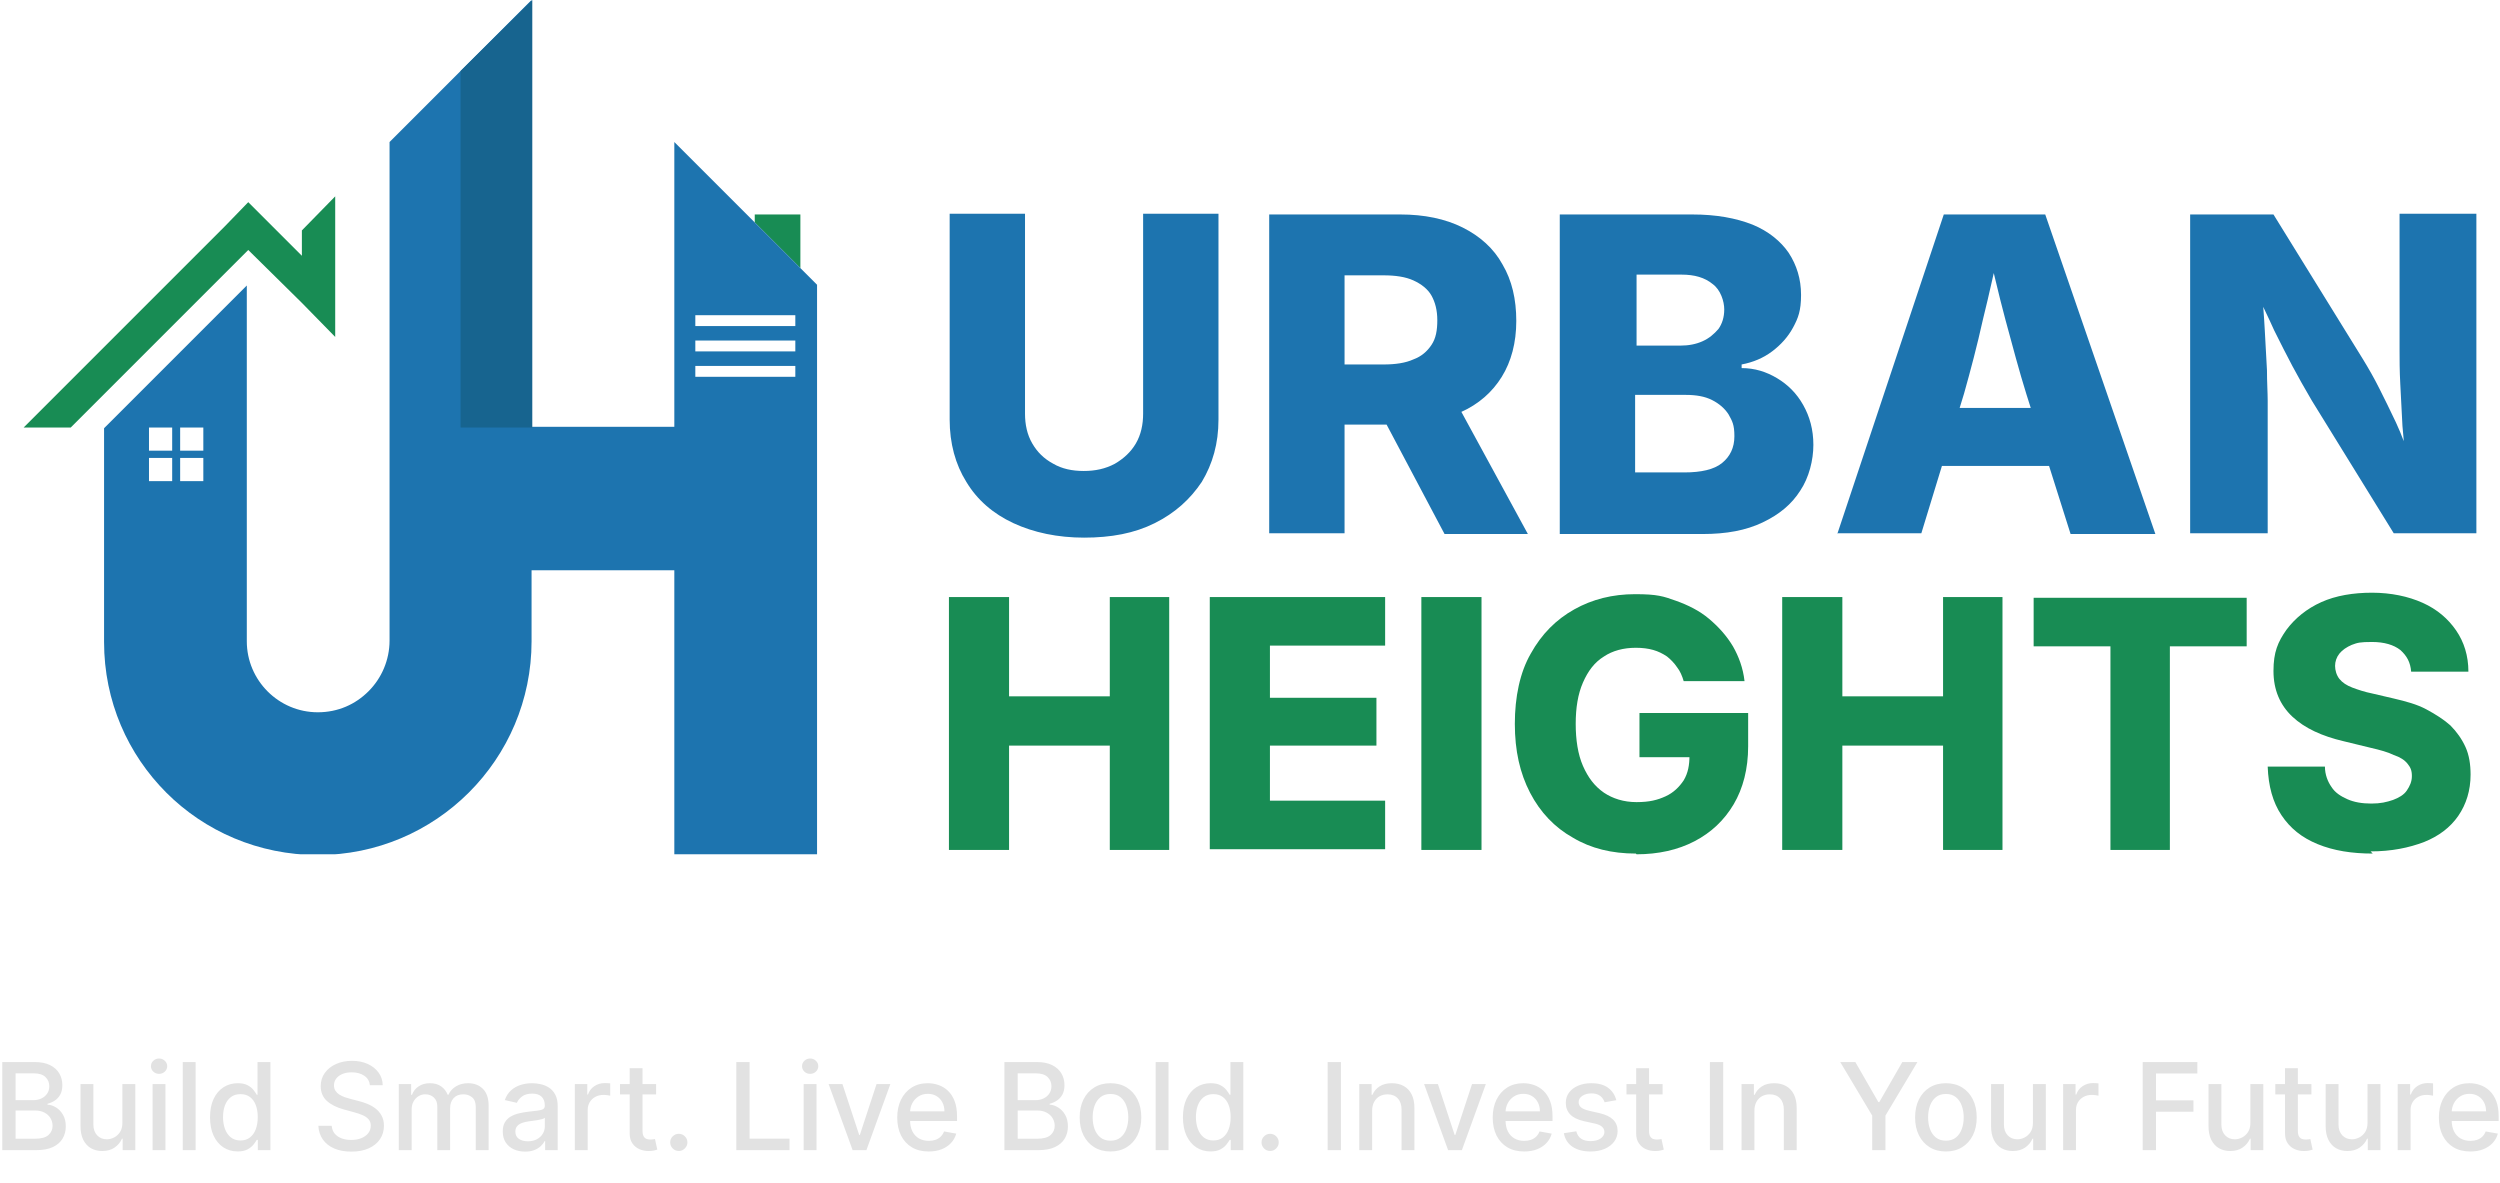
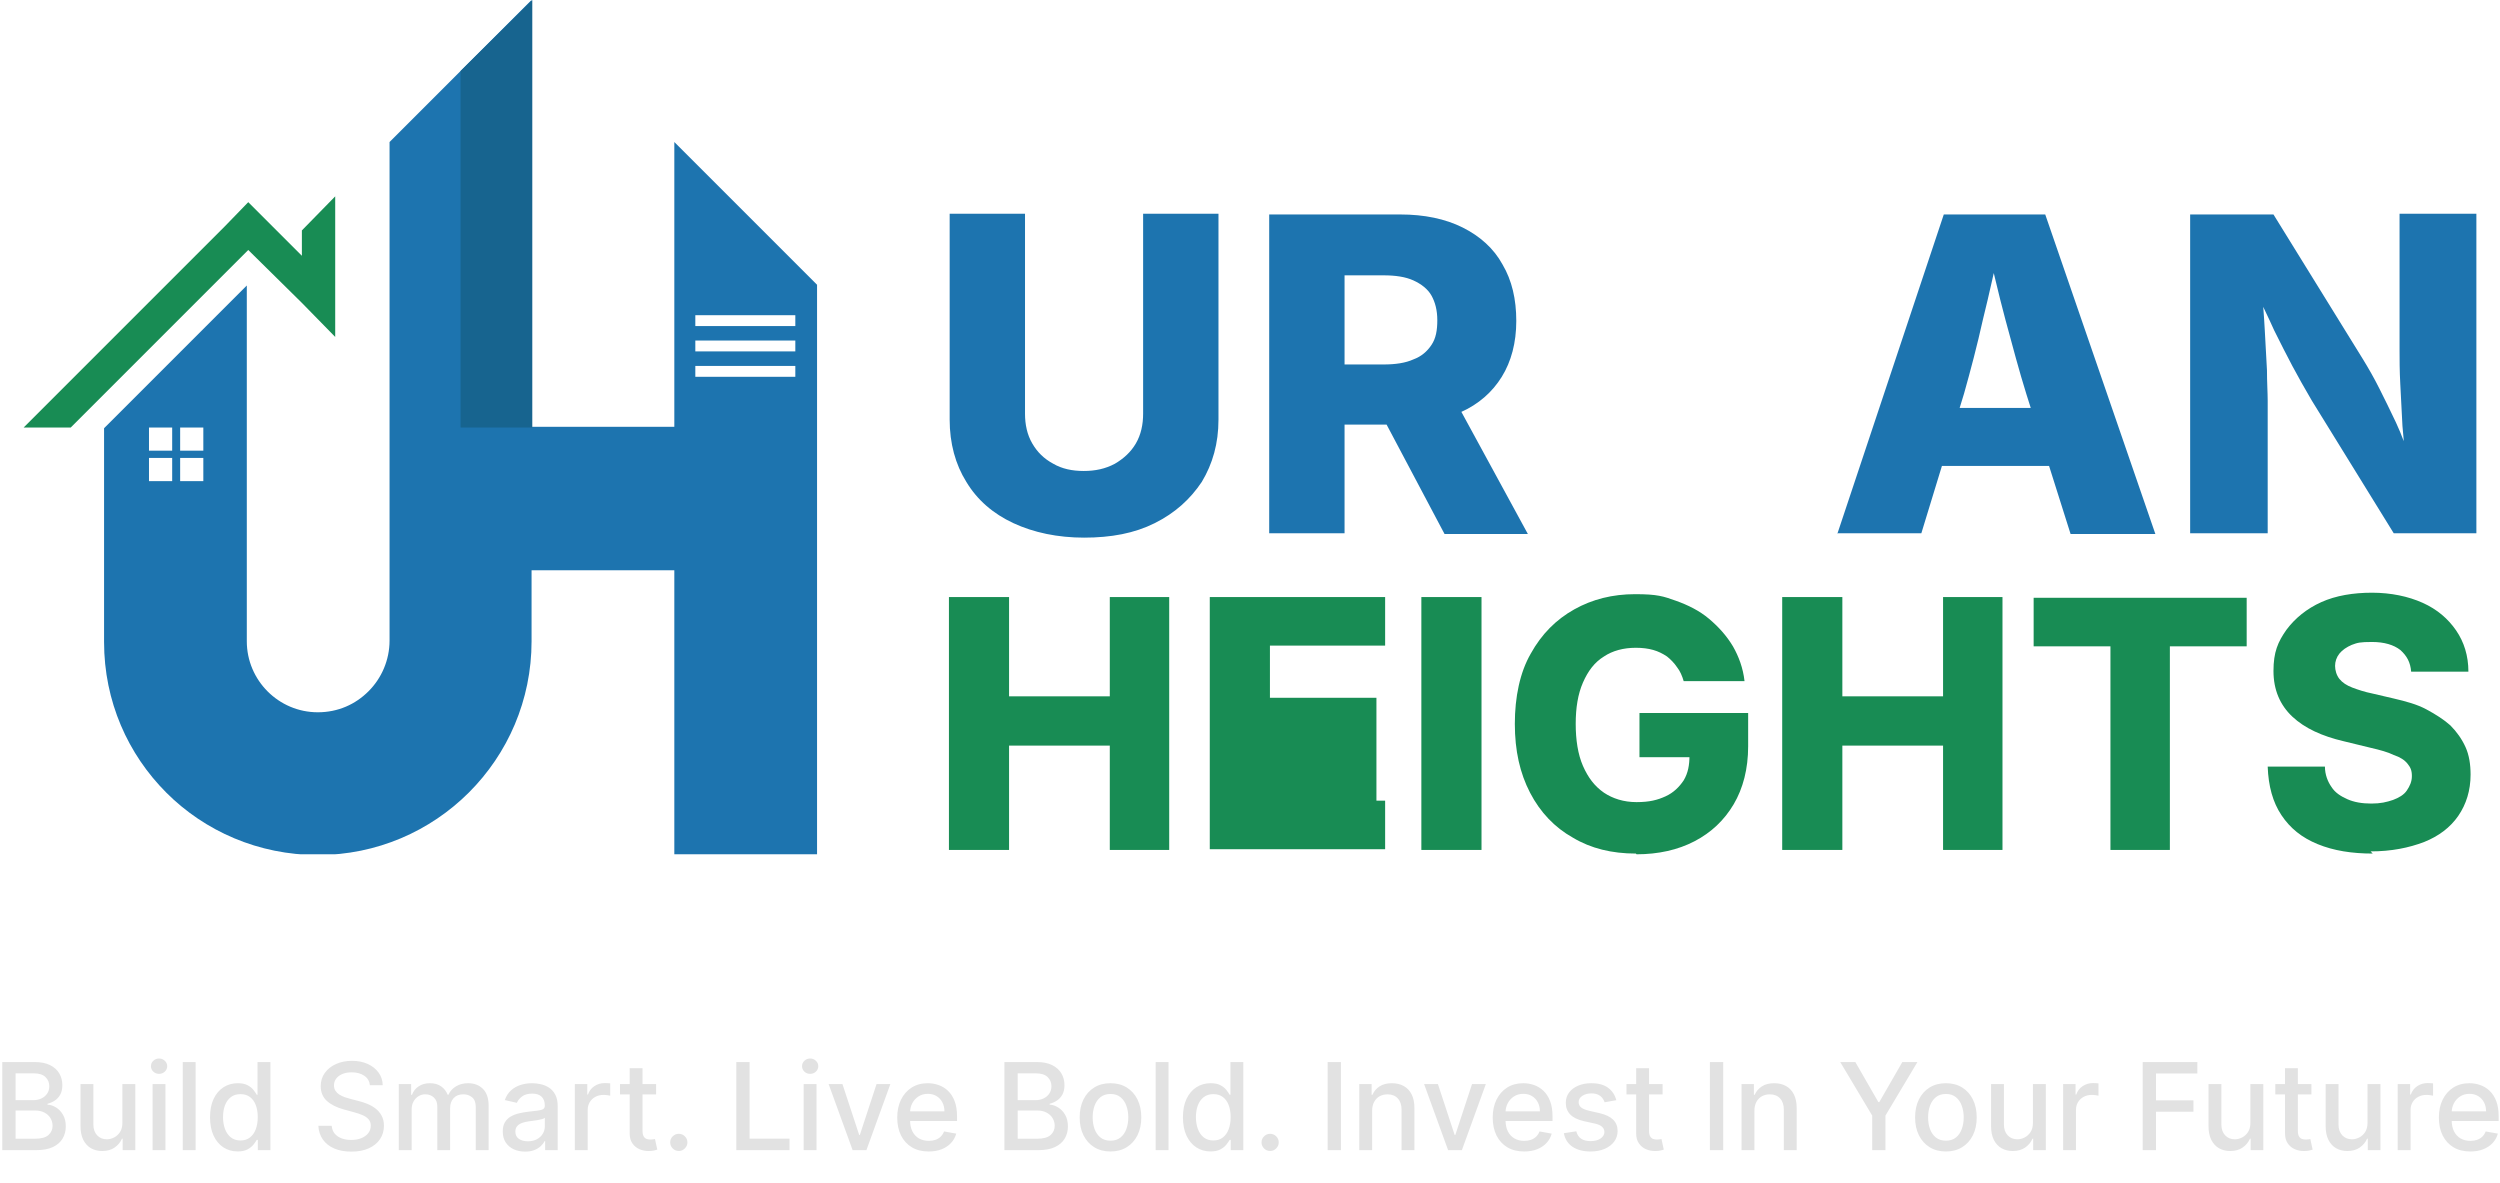
<svg xmlns="http://www.w3.org/2000/svg" width="169" height="80" viewBox="0 0 169 80" fill="none">
  <g clip-path="url(#clip0_445_823)">
    <path d="M73.308 36.345C71.495 36.345 69.879 36.002 68.507 35.365C67.136 34.728 66.058 33.798 65.323 32.573C64.589 31.398 64.197 29.977 64.197 28.361V14.45H69.291V27.969C69.291 28.703 69.438 29.389 69.781 29.977C70.124 30.565 70.565 31.006 71.201 31.349C71.789 31.691 72.475 31.838 73.259 31.838C74.042 31.838 74.728 31.691 75.365 31.349C75.953 31.006 76.442 30.565 76.785 29.977C77.128 29.389 77.275 28.703 77.275 27.969V14.45H82.369V28.361C82.369 29.977 81.977 31.349 81.243 32.573C80.459 33.749 79.43 34.679 78.059 35.365C76.687 36.051 75.12 36.345 73.259 36.345H73.308Z" fill="#1D74AF" />
    <path d="M85.798 36.1V14.498H94.664C96.28 14.498 97.701 14.792 98.876 15.38C100.052 15.968 100.983 16.801 101.57 17.878C102.207 18.956 102.501 20.23 102.501 21.699C102.501 23.168 102.158 24.442 101.521 25.471C100.885 26.499 99.954 27.332 98.729 27.871C97.554 28.41 96.084 28.703 94.468 28.703H88.835V24.638H93.537C94.321 24.638 95.007 24.54 95.546 24.295C96.084 24.099 96.476 23.756 96.77 23.315C97.064 22.875 97.162 22.336 97.162 21.65C97.162 20.964 97.015 20.425 96.77 19.985C96.525 19.544 96.084 19.201 95.546 18.956C95.007 18.711 94.321 18.613 93.537 18.613H90.892V36.051H85.798V36.1ZM97.652 36.1L92.411 26.205H97.897L103.285 36.1H97.652Z" fill="#1D74AF" />
-     <path d="M105.44 36.1V14.498H114.404C116.02 14.498 117.343 14.743 118.469 15.184C119.547 15.625 120.38 16.311 120.918 17.095C121.457 17.927 121.751 18.858 121.751 19.936C121.751 21.013 121.555 21.503 121.212 22.14C120.869 22.776 120.38 23.315 119.792 23.756C119.204 24.197 118.518 24.491 117.734 24.638V24.883C118.616 24.883 119.4 25.128 120.135 25.569C120.869 26.009 121.457 26.597 121.898 27.381C122.339 28.165 122.584 29.046 122.584 30.075C122.584 31.104 122.29 32.279 121.702 33.161C121.114 34.091 120.282 34.777 119.155 35.316C118.028 35.855 116.706 36.1 115.089 36.1H105.44ZM110.583 23.364H113.571C114.159 23.364 114.649 23.266 115.089 23.07C115.53 22.875 115.873 22.581 116.167 22.238C116.412 21.895 116.559 21.454 116.559 20.915C116.559 20.376 116.314 19.593 115.775 19.201C115.236 18.76 114.551 18.564 113.669 18.564H110.632V23.364H110.583ZM110.583 31.936H113.865C114.991 31.936 115.873 31.74 116.412 31.299C116.951 30.859 117.245 30.271 117.245 29.487C117.245 28.703 117.098 28.459 116.853 28.018C116.608 27.626 116.216 27.283 115.726 27.038C115.236 26.793 114.649 26.695 113.963 26.695H110.534V31.936H110.583Z" fill="#1D74AF" />
    <path d="M124.2 36.1L131.4 14.498H138.258L145.703 36.1H139.972L136.984 26.646C136.495 25.079 136.054 23.413 135.564 21.601C135.074 19.789 134.682 17.976 134.192 16.066H135.319C134.878 17.976 134.486 19.838 134.045 21.601C133.654 23.364 133.213 25.03 132.772 26.597L129.882 36.051H124.2V36.1ZM129.098 31.495V27.577H140.805V31.495H129.098Z" fill="#1D74AF" />
    <path d="M148.054 36.1V14.499H153.687L159.712 24.246C160.104 24.883 160.496 25.569 160.839 26.254C161.182 26.94 161.574 27.724 161.965 28.557C162.357 29.389 162.7 30.369 163.092 31.447H162.602C162.553 30.663 162.504 29.781 162.406 28.802C162.357 27.822 162.308 26.891 162.259 25.96C162.21 25.03 162.21 24.295 162.21 23.658V14.45H167.451V36.051H161.818L156.283 27.087C155.794 26.254 155.353 25.471 154.961 24.736C154.569 24.001 154.177 23.218 153.736 22.336C153.345 21.454 152.855 20.474 152.316 19.299H152.904C152.953 20.328 153.051 21.356 153.1 22.336C153.149 23.316 153.198 24.197 153.247 25.03C153.247 25.863 153.296 26.548 153.296 27.087V36.051H148.054V36.1Z" fill="#1D74AF" />
    <path d="M64.148 57.456V40.361H68.213V47.072H75.022V40.361H79.038V57.456H75.022V50.403H68.213V57.456H64.148Z" fill="#188C54" />
-     <path d="M81.781 57.456V40.361H93.635V43.643H85.847V47.17H93.047V50.403H85.847V54.125H93.635V57.407H81.781V57.456Z" fill="#188C54" />
+     <path d="M81.781 57.456V40.361H93.635V43.643H85.847V47.17H93.047V50.403V54.125H93.635V57.407H81.781V57.456Z" fill="#188C54" />
    <path d="M100.15 40.361V57.456H96.084V40.361H100.15Z" fill="#188C54" />
    <path d="M110.583 57.701C108.967 57.701 107.546 57.358 106.322 56.623C105.097 55.938 104.117 54.909 103.432 53.587C102.746 52.264 102.403 50.746 102.403 48.933C102.403 47.121 102.746 45.456 103.481 44.182C104.215 42.859 105.195 41.88 106.42 41.194C107.644 40.508 109.016 40.166 110.534 40.166C112.053 40.166 112.444 40.312 113.277 40.606C114.11 40.9 114.894 41.292 115.53 41.831C116.167 42.37 116.706 42.958 117.147 43.692C117.539 44.378 117.832 45.162 117.93 46.043H113.816C113.718 45.7 113.571 45.358 113.375 45.113C113.179 44.819 112.934 44.574 112.689 44.378C112.395 44.182 112.102 44.035 111.759 43.937C111.416 43.839 111.024 43.79 110.583 43.79C109.75 43.79 109.016 43.986 108.428 44.378C107.791 44.77 107.35 45.358 107.007 46.141C106.665 46.925 106.518 47.856 106.518 48.933C106.518 50.011 106.665 50.991 107.007 51.774C107.35 52.558 107.791 53.146 108.428 53.587C109.016 53.978 109.75 54.223 110.632 54.223C111.514 54.223 112.053 54.077 112.591 53.832C113.13 53.587 113.522 53.195 113.816 52.754C114.11 52.264 114.208 51.725 114.208 51.089L114.991 51.187H110.828V48.199H118.175V50.452C118.175 51.97 117.832 53.293 117.196 54.37C116.559 55.448 115.677 56.281 114.551 56.868C113.424 57.456 112.102 57.75 110.632 57.75L110.583 57.701Z" fill="#188C54" />
    <path d="M120.477 57.456V40.361H124.543V47.072H131.351V40.361H135.368V57.456H131.351V50.403H124.543V57.456H120.477Z" fill="#188C54" />
    <path d="M137.474 43.692V40.41H151.875V43.692H146.683V57.456H142.666V43.692H137.474Z" fill="#188C54" />
    <path d="M160.398 57.701C158.977 57.701 157.753 57.505 156.675 57.064C155.598 56.623 154.814 55.987 154.226 55.105C153.638 54.223 153.345 53.146 153.296 51.823H157.165C157.165 52.362 157.361 52.852 157.606 53.195C157.851 53.587 158.243 53.831 158.684 54.027C159.124 54.223 159.663 54.321 160.3 54.321C160.937 54.321 161.329 54.223 161.769 54.076C162.161 53.929 162.504 53.733 162.7 53.44C162.896 53.146 163.043 52.852 163.043 52.46C163.043 52.068 162.945 51.872 162.749 51.627C162.553 51.382 162.259 51.186 161.818 51.039C161.427 50.843 160.888 50.697 160.251 50.55L158.439 50.109C156.969 49.766 155.794 49.227 154.961 48.443C154.128 47.66 153.687 46.631 153.687 45.358C153.687 44.084 153.981 43.398 154.569 42.566C155.157 41.782 155.941 41.145 156.92 40.704C157.9 40.263 159.075 40.067 160.349 40.067C161.623 40.067 162.798 40.312 163.778 40.753C164.757 41.194 165.492 41.831 166.031 42.614C166.57 43.398 166.864 44.329 166.864 45.406H162.994C162.945 44.77 162.7 44.329 162.259 43.937C161.818 43.594 161.182 43.398 160.349 43.398C159.516 43.398 159.369 43.447 158.977 43.594C158.635 43.741 158.341 43.937 158.145 44.182C157.949 44.427 157.851 44.721 157.851 45.015C157.851 45.309 157.949 45.651 158.145 45.896C158.341 46.141 158.635 46.337 159.026 46.484C159.418 46.631 159.859 46.778 160.349 46.876L161.818 47.219C162.651 47.415 163.386 47.611 164.023 47.953C164.659 48.296 165.198 48.639 165.639 49.031C166.08 49.472 166.423 49.962 166.668 50.501C166.913 51.039 167.011 51.676 167.011 52.362C167.011 53.44 166.717 54.37 166.178 55.154C165.639 55.938 164.855 56.525 163.876 56.917C162.847 57.309 161.671 57.554 160.251 57.554L160.398 57.701Z" fill="#188C54" />
-     <path d="M54.106 14.498V18.123L51.021 15.037V14.498H54.106Z" fill="#188C54" />
    <path d="M54.106 18.123L51.021 15.037L45.584 9.601V28.851H35.934V0L31.134 4.8L26.334 9.601V43.3C26.334 44.623 25.795 45.847 24.913 46.729C24.032 47.611 22.856 48.15 21.484 48.15C18.839 48.15 16.684 45.994 16.684 43.349V19.299L7.035 28.948V43.398C7.035 47.415 8.651 50.99 11.247 53.587C13.843 56.183 17.468 57.799 21.484 57.799C29.468 57.799 35.934 51.333 35.934 43.349V38.549H45.584V57.799H55.233V19.25L54.106 18.123ZM11.639 32.524H10.072V30.957H11.639V32.524ZM11.639 30.467H10.072V28.899H11.639V30.467ZM13.745 32.524H12.178V30.957H13.745V32.524ZM13.745 30.467H12.178V28.899H13.745V30.467ZM53.764 25.471H47.004V24.736H53.764V25.471ZM53.764 23.756H47.004V23.022H53.764V23.756ZM53.764 22.042H47.004V21.307H53.764V22.042Z" fill="#1D74AF" />
    <path d="M20.407 15.577V17.291L16.782 13.666L15.215 15.283L1.598 28.9H4.782L16.782 16.899L20.407 20.475L22.66 22.777V19.544V13.274L20.407 15.577Z" fill="#188C54" />
    <path d="M31.134 4.8V28.899H35.983V0L31.134 4.8Z" fill="#17648F" />
  </g>
  <path d="M0.154 77.75V71.794H2.336C2.758 71.794 3.108 71.863 3.386 72.003C3.663 72.141 3.87 72.328 4.008 72.564C4.146 72.799 4.214 73.064 4.214 73.358C4.214 73.606 4.169 73.816 4.078 73.987C3.987 74.155 3.865 74.291 3.711 74.394C3.56 74.495 3.393 74.568 3.211 74.615V74.673C3.409 74.683 3.602 74.747 3.79 74.865C3.98 74.981 4.137 75.147 4.261 75.362C4.385 75.577 4.447 75.839 4.447 76.147C4.447 76.452 4.375 76.725 4.232 76.968C4.09 77.208 3.871 77.399 3.575 77.541C3.278 77.68 2.899 77.75 2.437 77.75H0.154ZM1.053 76.979H2.35C2.781 76.979 3.089 76.896 3.275 76.729C3.461 76.562 3.554 76.354 3.554 76.104C3.554 75.916 3.507 75.743 3.412 75.586C3.317 75.429 3.181 75.304 3.005 75.211C2.83 75.118 2.623 75.071 2.382 75.071H1.053V76.979ZM1.053 74.371H2.257C2.459 74.371 2.64 74.332 2.801 74.254C2.964 74.177 3.093 74.068 3.188 73.928C3.285 73.787 3.333 73.62 3.333 73.428C3.333 73.182 3.247 72.975 3.074 72.809C2.902 72.642 2.637 72.558 2.28 72.558H1.053V74.371ZM8.273 75.897V73.283H9.146V77.75H8.291V76.976H8.244C8.141 77.215 7.976 77.414 7.75 77.573C7.525 77.73 7.245 77.808 6.909 77.808C6.622 77.808 6.368 77.745 6.147 77.619C5.928 77.491 5.755 77.302 5.629 77.052C5.505 76.802 5.443 76.493 5.443 76.124V73.283H6.313V76.019C6.313 76.324 6.397 76.566 6.566 76.747C6.735 76.927 6.954 77.017 7.223 77.017C7.386 77.017 7.548 76.976 7.709 76.895C7.872 76.814 8.007 76.69 8.113 76.526C8.222 76.361 8.275 76.151 8.273 75.897ZM10.314 77.75V73.283H11.184V77.75H10.314ZM10.753 72.593C10.602 72.593 10.472 72.543 10.364 72.442C10.257 72.339 10.204 72.217 10.204 72.076C10.204 71.932 10.257 71.81 10.364 71.709C10.472 71.606 10.602 71.555 10.753 71.555C10.905 71.555 11.033 71.606 11.14 71.709C11.249 71.81 11.303 71.932 11.303 72.076C11.303 72.217 11.249 72.339 11.14 72.442C11.033 72.543 10.905 72.593 10.753 72.593ZM13.223 71.794V77.75H12.354V71.794H13.223ZM16.065 77.837C15.705 77.837 15.383 77.745 15.1 77.561C14.819 77.375 14.598 77.11 14.437 76.767C14.278 76.422 14.198 76.008 14.198 75.525C14.198 75.042 14.279 74.629 14.44 74.286C14.602 73.943 14.825 73.68 15.109 73.498C15.392 73.316 15.713 73.225 16.071 73.225C16.349 73.225 16.572 73.271 16.74 73.364C16.911 73.455 17.043 73.562 17.136 73.684C17.231 73.806 17.304 73.914 17.357 74.007H17.409V71.794H18.279V77.75H17.429V77.055H17.357C17.304 77.15 17.229 77.258 17.13 77.381C17.033 77.503 16.899 77.609 16.729 77.701C16.558 77.792 16.337 77.837 16.065 77.837ZM16.257 77.096C16.508 77.096 16.719 77.03 16.891 76.898C17.066 76.764 17.198 76.579 17.287 76.342C17.378 76.106 17.424 75.831 17.424 75.516C17.424 75.206 17.379 74.935 17.29 74.702C17.201 74.469 17.07 74.288 16.897 74.158C16.725 74.028 16.511 73.963 16.257 73.963C15.996 73.963 15.777 74.031 15.603 74.167C15.428 74.303 15.297 74.488 15.207 74.722C15.12 74.957 15.077 75.222 15.077 75.516C15.077 75.815 15.121 76.084 15.21 76.322C15.3 76.561 15.431 76.749 15.606 76.889C15.782 77.027 15.999 77.096 16.257 77.096ZM25.006 73.358C24.975 73.083 24.847 72.87 24.622 72.719C24.397 72.565 24.114 72.489 23.773 72.489C23.528 72.489 23.317 72.528 23.139 72.605C22.96 72.681 22.822 72.785 22.723 72.919C22.626 73.051 22.577 73.201 22.577 73.37C22.577 73.511 22.61 73.634 22.676 73.736C22.744 73.839 22.832 73.925 22.941 73.995C23.051 74.063 23.17 74.12 23.296 74.167C23.422 74.212 23.543 74.248 23.659 74.277L24.241 74.429C24.431 74.475 24.626 74.538 24.826 74.618C25.025 74.697 25.21 74.802 25.381 74.932C25.552 75.062 25.689 75.223 25.794 75.415C25.901 75.606 25.954 75.836 25.954 76.104C25.954 76.441 25.867 76.741 25.692 77.002C25.52 77.264 25.268 77.471 24.939 77.622C24.611 77.773 24.215 77.849 23.749 77.849C23.303 77.849 22.918 77.778 22.592 77.637C22.266 77.495 22.011 77.294 21.827 77.034C21.643 76.773 21.541 76.463 21.521 76.104H22.423C22.441 76.319 22.51 76.498 22.633 76.642C22.757 76.783 22.915 76.889 23.107 76.959C23.3 77.027 23.513 77.061 23.744 77.061C23.997 77.061 24.223 77.021 24.421 76.942C24.621 76.86 24.778 76.748 24.892 76.604C25.007 76.459 25.064 76.289 25.064 76.095C25.064 75.919 25.014 75.774 24.913 75.662C24.814 75.549 24.679 75.456 24.508 75.383C24.34 75.309 24.149 75.244 23.936 75.188L23.232 74.996C22.755 74.866 22.377 74.675 22.097 74.423C21.82 74.171 21.681 73.837 21.681 73.422C21.681 73.079 21.775 72.78 21.961 72.524C22.147 72.268 22.399 72.069 22.717 71.927C23.035 71.784 23.394 71.712 23.793 71.712C24.196 71.712 24.552 71.783 24.86 71.924C25.171 72.066 25.415 72.261 25.593 72.509C25.772 72.755 25.865 73.038 25.872 73.358H25.006ZM26.958 77.75V73.283H27.793V74.01H27.848C27.941 73.764 28.093 73.572 28.305 73.434C28.516 73.294 28.769 73.225 29.064 73.225C29.362 73.225 29.612 73.294 29.814 73.434C30.018 73.574 30.168 73.766 30.265 74.01H30.311C30.418 73.771 30.588 73.581 30.82 73.44C31.053 73.296 31.33 73.225 31.652 73.225C32.057 73.225 32.388 73.352 32.644 73.606C32.902 73.86 33.031 74.243 33.031 74.754V77.75H32.161V74.836C32.161 74.533 32.079 74.314 31.914 74.178C31.749 74.043 31.552 73.975 31.323 73.975C31.04 73.975 30.82 74.062 30.663 74.237C30.506 74.409 30.428 74.631 30.428 74.903V77.75H29.561V74.781C29.561 74.538 29.485 74.343 29.334 74.196C29.183 74.049 28.986 73.975 28.744 73.975C28.579 73.975 28.427 74.019 28.287 74.106C28.149 74.191 28.038 74.31 27.953 74.463C27.869 74.617 27.828 74.794 27.828 74.996V77.75H26.958ZM35.496 77.849C35.213 77.849 34.957 77.796 34.728 77.692C34.5 77.585 34.318 77.431 34.185 77.229C34.053 77.028 33.987 76.781 33.987 76.488C33.987 76.236 34.035 76.028 34.132 75.865C34.229 75.703 34.36 75.574 34.525 75.479C34.69 75.383 34.874 75.312 35.078 75.263C35.281 75.215 35.489 75.178 35.7 75.153C35.968 75.122 36.185 75.097 36.351 75.077C36.518 75.056 36.639 75.022 36.715 74.975C36.791 74.929 36.828 74.853 36.828 74.749V74.728C36.828 74.474 36.757 74.277 36.613 74.138C36.472 73.998 36.26 73.928 35.979 73.928C35.686 73.928 35.456 73.993 35.287 74.123C35.12 74.251 35.005 74.394 34.941 74.551L34.124 74.365C34.221 74.093 34.362 73.874 34.548 73.707C34.736 73.539 34.952 73.416 35.197 73.341C35.441 73.263 35.698 73.225 35.968 73.225C36.146 73.225 36.335 73.246 36.535 73.288C36.736 73.329 36.924 73.405 37.099 73.515C37.275 73.626 37.42 73.784 37.532 73.99C37.645 74.193 37.701 74.458 37.701 74.784V77.75H36.852V77.139H36.817C36.761 77.252 36.676 77.362 36.564 77.471C36.451 77.579 36.307 77.669 36.13 77.741C35.954 77.813 35.743 77.849 35.496 77.849ZM35.685 77.151C35.926 77.151 36.131 77.103 36.302 77.008C36.474 76.913 36.605 76.789 36.695 76.636C36.786 76.481 36.831 76.315 36.831 76.139V75.563C36.8 75.594 36.74 75.623 36.651 75.65C36.564 75.675 36.464 75.698 36.351 75.717C36.239 75.734 36.129 75.751 36.023 75.766C35.916 75.78 35.827 75.792 35.755 75.801C35.587 75.823 35.432 75.859 35.293 75.909C35.155 75.959 35.044 76.032 34.961 76.127C34.88 76.22 34.839 76.344 34.839 76.499C34.839 76.715 34.919 76.877 35.078 76.988C35.236 77.097 35.439 77.151 35.685 77.151ZM38.859 77.75V73.283H39.7V73.992H39.746C39.828 73.752 39.971 73.563 40.177 73.425C40.384 73.286 40.619 73.216 40.88 73.216C40.935 73.216 40.999 73.218 41.072 73.222C41.148 73.225 41.207 73.23 41.25 73.236V74.068C41.215 74.058 41.153 74.048 41.064 74.036C40.974 74.022 40.885 74.016 40.796 74.016C40.591 74.016 40.407 74.059 40.246 74.147C40.087 74.232 39.961 74.351 39.868 74.504C39.775 74.656 39.729 74.828 39.729 75.022V77.75H38.859ZM44.352 73.283V73.981H41.911V73.283H44.352ZM42.566 72.212H43.435V76.438C43.435 76.607 43.461 76.734 43.511 76.819C43.562 76.903 43.627 76.96 43.706 76.991C43.787 77.02 43.876 77.034 43.971 77.034C44.04 77.034 44.102 77.03 44.154 77.02C44.206 77.01 44.247 77.002 44.276 76.997L44.433 77.715C44.383 77.734 44.311 77.754 44.218 77.773C44.125 77.795 44.008 77.806 43.869 77.808C43.64 77.812 43.427 77.771 43.229 77.686C43.031 77.601 42.871 77.469 42.749 77.29C42.627 77.112 42.566 76.888 42.566 76.619V72.212ZM45.886 77.805C45.727 77.805 45.591 77.749 45.476 77.637C45.362 77.522 45.305 77.385 45.305 77.224C45.305 77.065 45.362 76.929 45.476 76.816C45.591 76.702 45.727 76.645 45.886 76.645C46.045 76.645 46.182 76.702 46.297 76.816C46.411 76.929 46.468 77.065 46.468 77.224C46.468 77.33 46.441 77.428 46.387 77.517C46.334 77.605 46.265 77.674 46.177 77.727C46.09 77.779 45.993 77.805 45.886 77.805ZM49.774 77.75V71.794H50.673V76.976H53.372V77.75H49.774ZM54.327 77.75V73.283H55.197V77.75H54.327ZM54.767 72.593C54.615 72.593 54.485 72.543 54.377 72.442C54.27 72.339 54.217 72.217 54.217 72.076C54.217 71.932 54.27 71.81 54.377 71.709C54.485 71.606 54.615 71.555 54.767 71.555C54.918 71.555 55.047 71.606 55.153 71.709C55.262 71.81 55.316 71.932 55.316 72.076C55.316 72.217 55.262 72.339 55.153 72.442C55.047 72.543 54.918 72.593 54.767 72.593ZM60.188 73.283L58.569 77.75H57.638L56.015 73.283H56.949L58.08 76.72H58.126L59.255 73.283H60.188ZM62.779 77.84C62.339 77.84 61.96 77.746 61.642 77.558C61.326 77.368 61.082 77.101 60.909 76.758C60.738 76.413 60.653 76.009 60.653 75.545C60.653 75.088 60.738 74.685 60.909 74.336C61.082 73.987 61.322 73.714 61.63 73.518C61.941 73.323 62.303 73.225 62.718 73.225C62.97 73.225 63.214 73.266 63.451 73.35C63.688 73.433 63.9 73.564 64.088 73.742C64.276 73.921 64.424 74.152 64.533 74.437C64.641 74.72 64.696 75.065 64.696 75.47V75.778H61.145V75.127H63.844C63.844 74.898 63.797 74.695 63.704 74.519C63.611 74.34 63.48 74.2 63.311 74.097C63.145 73.994 62.949 73.943 62.724 73.943C62.48 73.943 62.266 74.003 62.084 74.123C61.904 74.242 61.764 74.397 61.665 74.589C61.568 74.779 61.52 74.985 61.52 75.208V75.717C61.52 76.016 61.572 76.27 61.677 76.479C61.783 76.688 61.932 76.848 62.122 76.959C62.312 77.067 62.534 77.122 62.788 77.122C62.953 77.122 63.103 77.099 63.239 77.052C63.374 77.004 63.492 76.932 63.591 76.837C63.689 76.742 63.765 76.624 63.817 76.485L64.641 76.633C64.575 76.876 64.456 77.088 64.286 77.27C64.117 77.45 63.905 77.591 63.649 77.692C63.395 77.791 63.105 77.84 62.779 77.84ZM67.898 77.75V71.794H70.079C70.502 71.794 70.852 71.863 71.129 72.003C71.406 72.141 71.614 72.328 71.751 72.564C71.889 72.799 71.958 73.064 71.958 73.358C71.958 73.606 71.912 73.816 71.821 73.987C71.73 74.155 71.608 74.291 71.455 74.394C71.304 74.495 71.137 74.568 70.955 74.615V74.673C71.152 74.683 71.345 74.747 71.533 74.865C71.723 74.981 71.88 75.147 72.004 75.362C72.129 75.577 72.191 75.839 72.191 76.147C72.191 76.452 72.119 76.725 71.975 76.968C71.834 77.208 71.615 77.399 71.318 77.541C71.022 77.68 70.642 77.75 70.181 77.75H67.898ZM68.797 76.979H70.094C70.524 76.979 70.832 76.896 71.019 76.729C71.205 76.562 71.298 76.354 71.298 76.104C71.298 75.916 71.25 75.743 71.155 75.586C71.06 75.429 70.924 75.304 70.748 75.211C70.574 75.118 70.366 75.071 70.126 75.071H68.797V76.979ZM68.797 74.371H70.001C70.202 74.371 70.384 74.332 70.544 74.254C70.707 74.177 70.836 74.068 70.931 73.928C71.028 73.787 71.077 73.62 71.077 73.428C71.077 73.182 70.99 72.975 70.818 72.809C70.645 72.642 70.381 72.558 70.024 72.558H68.797V74.371ZM75.069 77.84C74.65 77.84 74.284 77.744 73.972 77.552C73.66 77.36 73.418 77.092 73.245 76.747C73.072 76.401 72.986 75.998 72.986 75.537C72.986 75.073 73.072 74.668 73.245 74.321C73.418 73.974 73.66 73.704 73.972 73.513C74.284 73.32 74.65 73.225 75.069 73.225C75.487 73.225 75.853 73.32 76.165 73.513C76.477 73.704 76.719 73.974 76.892 74.321C77.065 74.668 77.151 75.073 77.151 75.537C77.151 75.998 77.065 76.401 76.892 76.747C76.719 77.092 76.477 77.36 76.165 77.552C75.853 77.744 75.487 77.84 75.069 77.84ZM75.071 77.11C75.343 77.11 75.568 77.038 75.746 76.895C75.924 76.751 76.056 76.561 76.142 76.322C76.229 76.084 76.273 75.821 76.273 75.534C76.273 75.249 76.229 74.987 76.142 74.749C76.056 74.508 75.924 74.315 75.746 74.17C75.568 74.024 75.343 73.952 75.071 73.952C74.798 73.952 74.571 74.024 74.391 74.17C74.213 74.315 74.08 74.508 73.992 74.749C73.907 74.987 73.864 75.249 73.864 75.534C73.864 75.821 73.907 76.084 73.992 76.322C74.08 76.561 74.213 76.751 74.391 76.895C74.571 77.038 74.798 77.11 75.071 77.11ZM78.991 71.794V77.75H78.122V71.794H78.991ZM81.833 77.837C81.473 77.837 81.151 77.745 80.868 77.561C80.587 77.375 80.366 77.11 80.205 76.767C80.046 76.422 79.966 76.008 79.966 75.525C79.966 75.042 80.047 74.629 80.208 74.286C80.371 73.943 80.593 73.68 80.876 73.498C81.16 73.316 81.481 73.225 81.839 73.225C82.117 73.225 82.339 73.271 82.508 73.364C82.679 73.455 82.811 73.562 82.904 73.684C82.999 73.806 83.072 73.914 83.125 74.007H83.177V71.794H84.047V77.75H83.197V77.055H83.125C83.072 77.15 82.997 77.258 82.898 77.381C82.801 77.503 82.667 77.609 82.496 77.701C82.326 77.792 82.105 77.837 81.833 77.837ZM82.025 77.096C82.275 77.096 82.487 77.03 82.659 76.898C82.834 76.764 82.966 76.579 83.055 76.342C83.146 76.106 83.192 75.831 83.192 75.516C83.192 75.206 83.147 74.935 83.058 74.702C82.969 74.469 82.838 74.288 82.665 74.158C82.493 74.028 82.279 73.963 82.025 73.963C81.764 73.963 81.546 74.031 81.371 74.167C81.196 74.303 81.065 74.488 80.975 74.722C80.888 74.957 80.844 75.222 80.844 75.516C80.844 75.815 80.889 76.084 80.978 76.322C81.067 76.561 81.199 76.749 81.374 76.889C81.55 77.027 81.767 77.096 82.025 77.096ZM85.861 77.805C85.702 77.805 85.565 77.749 85.451 77.637C85.336 77.522 85.279 77.385 85.279 77.224C85.279 77.065 85.336 76.929 85.451 76.816C85.565 76.702 85.702 76.645 85.861 76.645C86.02 76.645 86.156 76.702 86.271 76.816C86.385 76.929 86.442 77.065 86.442 77.224C86.442 77.33 86.415 77.428 86.361 77.517C86.309 77.605 86.239 77.674 86.152 77.727C86.064 77.779 85.967 77.805 85.861 77.805ZM90.647 71.794V77.75H89.749V71.794H90.647ZM92.756 75.098V77.75H91.886V73.283H92.721V74.01H92.776C92.879 73.773 93.04 73.583 93.259 73.44C93.48 73.296 93.758 73.225 94.094 73.225C94.398 73.225 94.665 73.288 94.894 73.416C95.122 73.543 95.3 73.731 95.426 73.981C95.552 74.231 95.615 74.54 95.615 74.909V77.75H94.745V75.013C94.745 74.689 94.661 74.436 94.492 74.254C94.323 74.07 94.092 73.978 93.797 73.978C93.595 73.978 93.416 74.022 93.259 74.109C93.104 74.196 92.981 74.324 92.89 74.493C92.8 74.659 92.756 74.861 92.756 75.098ZM100.443 73.283L98.823 77.75H97.892L96.269 73.283H97.203L98.334 76.72H98.381L99.509 73.283H100.443ZM103.033 77.84C102.593 77.84 102.214 77.746 101.896 77.558C101.58 77.368 101.336 77.101 101.163 76.758C100.993 76.413 100.907 76.009 100.907 75.545C100.907 75.088 100.993 74.685 101.163 74.336C101.336 73.987 101.576 73.714 101.884 73.518C102.195 73.323 102.557 73.225 102.972 73.225C103.224 73.225 103.469 73.266 103.705 73.35C103.942 73.433 104.154 73.564 104.342 73.742C104.53 73.921 104.678 74.152 104.787 74.437C104.896 74.72 104.95 75.065 104.95 75.47V75.778H101.399V75.127H104.098C104.098 74.898 104.051 74.695 103.958 74.519C103.865 74.34 103.734 74.2 103.566 74.097C103.399 73.994 103.203 73.943 102.978 73.943C102.734 73.943 102.52 74.003 102.338 74.123C102.158 74.242 102.018 74.397 101.919 74.589C101.822 74.779 101.774 74.985 101.774 75.208V75.717C101.774 76.016 101.826 76.27 101.931 76.479C102.038 76.688 102.186 76.848 102.376 76.959C102.566 77.067 102.788 77.122 103.042 77.122C103.207 77.122 103.357 77.099 103.493 77.052C103.629 77.004 103.746 76.932 103.845 76.837C103.944 76.742 104.019 76.624 104.072 76.485L104.895 76.633C104.829 76.876 104.71 77.088 104.54 77.27C104.371 77.45 104.159 77.591 103.903 77.692C103.649 77.791 103.359 77.84 103.033 77.84ZM109.262 74.373L108.474 74.513C108.441 74.412 108.389 74.316 108.317 74.225C108.247 74.134 108.152 74.059 108.032 74.001C107.912 73.943 107.762 73.914 107.581 73.914C107.335 73.914 107.13 73.969 106.965 74.08C106.8 74.188 106.717 74.329 106.717 74.501C106.717 74.651 106.773 74.771 106.883 74.862C106.994 74.953 107.172 75.028 107.418 75.086L108.128 75.249C108.539 75.344 108.845 75.49 109.047 75.688C109.249 75.886 109.35 76.143 109.35 76.459C109.35 76.726 109.272 76.965 109.117 77.174C108.964 77.382 108.749 77.544 108.474 77.663C108.201 77.781 107.884 77.84 107.523 77.84C107.023 77.84 106.615 77.734 106.299 77.52C105.983 77.305 105.789 77 105.717 76.604L106.558 76.476C106.61 76.695 106.717 76.861 106.88 76.974C107.043 77.084 107.256 77.139 107.517 77.139C107.802 77.139 108.03 77.08 108.201 76.962C108.371 76.842 108.457 76.695 108.457 76.523C108.457 76.383 108.404 76.266 108.3 76.171C108.197 76.076 108.039 76.004 107.826 75.956L107.069 75.79C106.653 75.695 106.344 75.543 106.145 75.336C105.947 75.129 105.848 74.866 105.848 74.548C105.848 74.284 105.922 74.053 106.069 73.856C106.216 73.658 106.42 73.504 106.68 73.393C106.94 73.281 107.237 73.225 107.573 73.225C108.055 73.225 108.435 73.329 108.713 73.539C108.99 73.746 109.173 74.024 109.262 74.373ZM112.391 73.283V73.981H109.951V73.283H112.391ZM110.605 72.212H111.475V76.438C111.475 76.607 111.5 76.734 111.551 76.819C111.601 76.903 111.666 76.96 111.745 76.991C111.827 77.02 111.915 77.034 112.01 77.034C112.08 77.034 112.141 77.03 112.193 77.02C112.246 77.01 112.286 77.002 112.315 76.997L112.472 77.715C112.422 77.734 112.35 77.754 112.257 77.773C112.164 77.795 112.048 77.806 111.908 77.808C111.679 77.812 111.466 77.771 111.268 77.686C111.071 77.601 110.911 77.469 110.789 77.29C110.666 77.112 110.605 76.888 110.605 76.619V72.212ZM116.489 71.794V77.75H115.59V71.794H116.489ZM118.598 75.098V77.75H117.728V73.283H118.563V74.01H118.618C118.721 73.773 118.882 73.583 119.101 73.44C119.322 73.296 119.6 73.225 119.935 73.225C120.24 73.225 120.506 73.288 120.735 73.416C120.964 73.543 121.141 73.731 121.267 73.981C121.393 74.231 121.456 74.54 121.456 74.909V77.75H120.587V75.013C120.587 74.689 120.502 74.436 120.334 74.254C120.165 74.07 119.933 73.978 119.639 73.978C119.437 73.978 119.258 74.022 119.101 74.109C118.946 74.196 118.822 74.324 118.731 74.493C118.642 74.659 118.598 74.861 118.598 75.098ZM124.4 71.794H125.421L126.977 74.501H127.041L128.597 71.794H129.618L127.457 75.412V77.75H126.561V75.412L124.4 71.794ZM131.543 77.84C131.124 77.84 130.758 77.744 130.446 77.552C130.134 77.36 129.892 77.092 129.719 76.747C129.547 76.401 129.46 75.998 129.46 75.537C129.46 75.073 129.547 74.668 129.719 74.321C129.892 73.974 130.134 73.704 130.446 73.513C130.758 73.32 131.124 73.225 131.543 73.225C131.962 73.225 132.327 73.32 132.639 73.513C132.951 73.704 133.194 73.974 133.366 74.321C133.539 74.668 133.625 75.073 133.625 75.537C133.625 75.998 133.539 76.401 133.366 76.747C133.194 77.092 132.951 77.36 132.639 77.552C132.327 77.744 131.962 77.84 131.543 77.84ZM131.546 77.11C131.817 77.11 132.042 77.038 132.22 76.895C132.399 76.751 132.531 76.561 132.616 76.322C132.703 76.084 132.747 75.821 132.747 75.534C132.747 75.249 132.703 74.987 132.616 74.749C132.531 74.508 132.399 74.315 132.22 74.17C132.042 74.024 131.817 73.952 131.546 73.952C131.272 73.952 131.045 74.024 130.865 74.17C130.687 74.315 130.554 74.508 130.467 74.749C130.381 74.987 130.339 75.249 130.339 75.534C130.339 75.821 130.381 76.084 130.467 76.322C130.554 76.561 130.687 76.751 130.865 76.895C131.045 77.038 131.272 77.11 131.546 77.11ZM137.426 75.897V73.283H138.298V77.75H137.443V76.976H137.397C137.294 77.215 137.129 77.414 136.902 77.573C136.677 77.73 136.397 77.808 136.062 77.808C135.775 77.808 135.521 77.745 135.3 77.619C135.081 77.491 134.908 77.302 134.782 77.052C134.658 76.802 134.596 76.493 134.596 76.124V73.283H135.465V76.019C135.465 76.324 135.55 76.566 135.718 76.747C135.887 76.927 136.106 77.017 136.376 77.017C136.539 77.017 136.7 76.976 136.861 76.895C137.024 76.814 137.159 76.69 137.266 76.526C137.374 76.361 137.428 76.151 137.426 75.897ZM139.467 77.75V73.283H140.307V73.992H140.354C140.435 73.752 140.579 73.563 140.784 73.425C140.992 73.286 141.226 73.216 141.488 73.216C141.542 73.216 141.606 73.218 141.68 73.222C141.756 73.225 141.815 73.23 141.857 73.236V74.068C141.822 74.058 141.76 74.048 141.671 74.036C141.582 74.022 141.493 74.016 141.404 74.016C141.198 74.016 141.015 74.059 140.854 74.147C140.695 74.232 140.569 74.351 140.476 74.504C140.383 74.656 140.336 74.828 140.336 75.022V77.75H139.467ZM144.847 77.75V71.794H148.541V72.567H145.746V74.382H148.276V75.153H145.746V77.75H144.847ZM152.126 75.897V73.283H152.999V77.75H152.144V76.976H152.097C151.994 77.215 151.829 77.414 151.603 77.573C151.378 77.73 151.097 77.808 150.762 77.808C150.475 77.808 150.221 77.745 150 77.619C149.781 77.491 149.608 77.302 149.482 77.052C149.358 76.802 149.296 76.493 149.296 76.124V73.283H150.166V76.019C150.166 76.324 150.25 76.566 150.419 76.747C150.588 76.927 150.807 77.017 151.076 77.017C151.239 77.017 151.401 76.976 151.562 76.895C151.725 76.814 151.859 76.69 151.966 76.526C152.075 76.361 152.128 76.151 152.126 75.897ZM156.252 73.283V73.981H153.812V73.283H156.252ZM154.467 72.212H155.336V76.438C155.336 76.607 155.361 76.734 155.412 76.819C155.462 76.903 155.527 76.96 155.607 76.991C155.688 77.02 155.776 77.034 155.871 77.034C155.941 77.034 156.002 77.03 156.055 77.02C156.107 77.01 156.148 77.002 156.177 76.997L156.334 77.715C156.283 77.734 156.212 77.754 156.119 77.773C156.025 77.795 155.909 77.806 155.77 77.808C155.541 77.812 155.327 77.771 155.13 77.686C154.932 77.601 154.772 77.469 154.65 77.29C154.528 77.112 154.467 76.888 154.467 76.619V72.212ZM160.044 75.897V73.283H160.917V77.75H160.062V76.976H160.015C159.912 77.215 159.747 77.414 159.521 77.573C159.296 77.73 159.016 77.808 158.68 77.808C158.393 77.808 158.139 77.745 157.918 77.619C157.699 77.491 157.526 77.302 157.4 77.052C157.276 76.802 157.214 76.493 157.214 76.124V73.283H158.084V76.019C158.084 76.324 158.168 76.566 158.337 76.747C158.506 76.927 158.725 77.017 158.994 77.017C159.157 77.017 159.319 76.976 159.48 76.895C159.643 76.814 159.778 76.69 159.884 76.526C159.993 76.361 160.046 76.151 160.044 75.897ZM162.085 77.75V73.283H162.926V73.992H162.972C163.054 73.752 163.197 73.563 163.403 73.425C163.61 73.286 163.845 73.216 164.106 73.216C164.161 73.216 164.225 73.218 164.298 73.222C164.374 73.225 164.433 73.23 164.476 73.236V74.068C164.441 74.058 164.379 74.048 164.29 74.036C164.2 74.022 164.111 74.016 164.022 74.016C163.817 74.016 163.633 74.059 163.472 74.147C163.313 74.232 163.187 74.351 163.094 74.504C163.001 74.656 162.955 74.828 162.955 75.022V77.75H162.085ZM166.994 77.84C166.554 77.84 166.175 77.746 165.857 77.558C165.54 77.368 165.296 77.101 165.124 76.758C164.953 76.413 164.868 76.009 164.868 75.545C164.868 75.088 164.953 74.685 165.124 74.336C165.296 73.987 165.537 73.714 165.845 73.518C166.155 73.323 166.518 73.225 166.933 73.225C167.185 73.225 167.429 73.266 167.666 73.35C167.902 73.433 168.114 73.564 168.302 73.742C168.491 73.921 168.639 74.152 168.747 74.437C168.856 74.72 168.91 75.065 168.91 75.47V75.778H165.359V75.127H168.058C168.058 74.898 168.012 74.695 167.919 74.519C167.826 74.34 167.695 74.2 167.526 74.097C167.359 73.994 167.163 73.943 166.938 73.943C166.694 73.943 166.481 74.003 166.299 74.123C166.118 74.242 165.979 74.397 165.88 74.589C165.783 74.779 165.734 74.985 165.734 75.208V75.717C165.734 76.016 165.787 76.27 165.891 76.479C165.998 76.688 166.146 76.848 166.336 76.959C166.526 77.067 166.748 77.122 167.002 77.122C167.167 77.122 167.318 77.099 167.453 77.052C167.589 77.004 167.706 76.932 167.805 76.837C167.904 76.742 167.98 76.624 168.032 76.485L168.855 76.633C168.789 76.876 168.671 77.088 168.5 77.27C168.332 77.45 168.119 77.591 167.863 77.692C167.609 77.791 167.319 77.84 166.994 77.84Z" fill="#E2E2E2" />
  <defs>
    <clipPath id="clip0_445_823">
      <rect width="165.805" height="57.75" fill="white" transform="translate(1.598)" />
    </clipPath>
  </defs>
</svg>